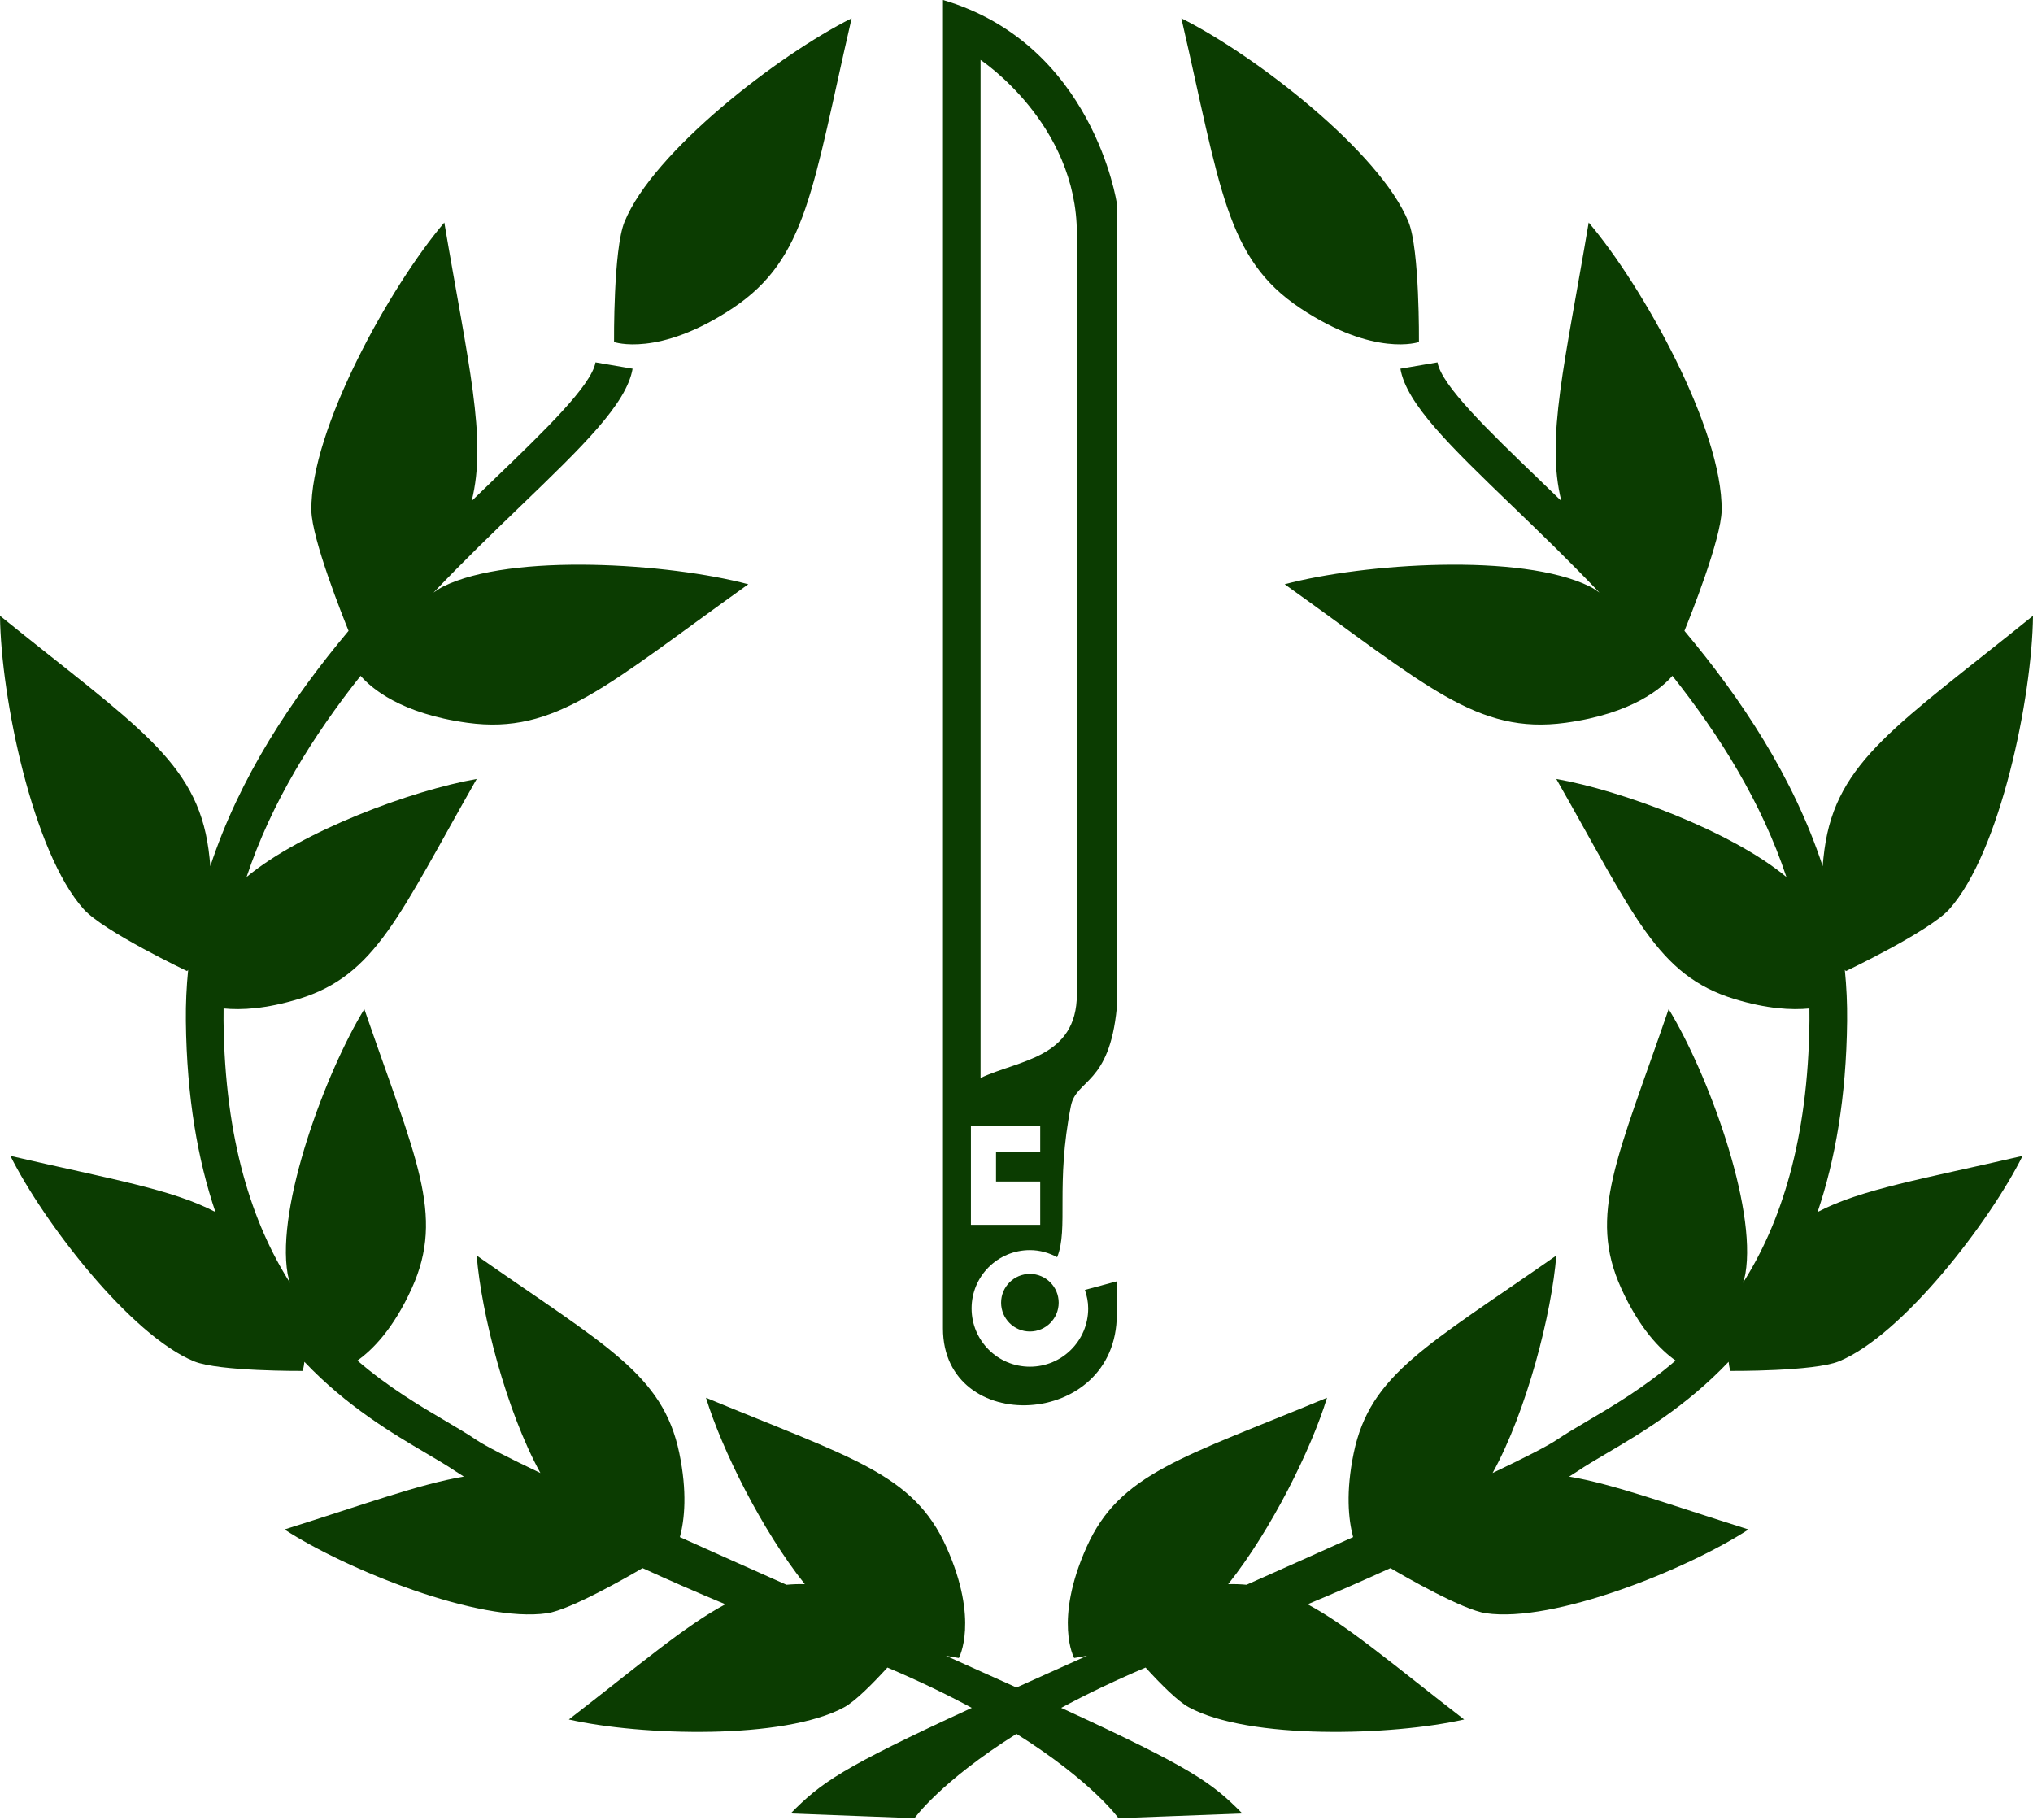
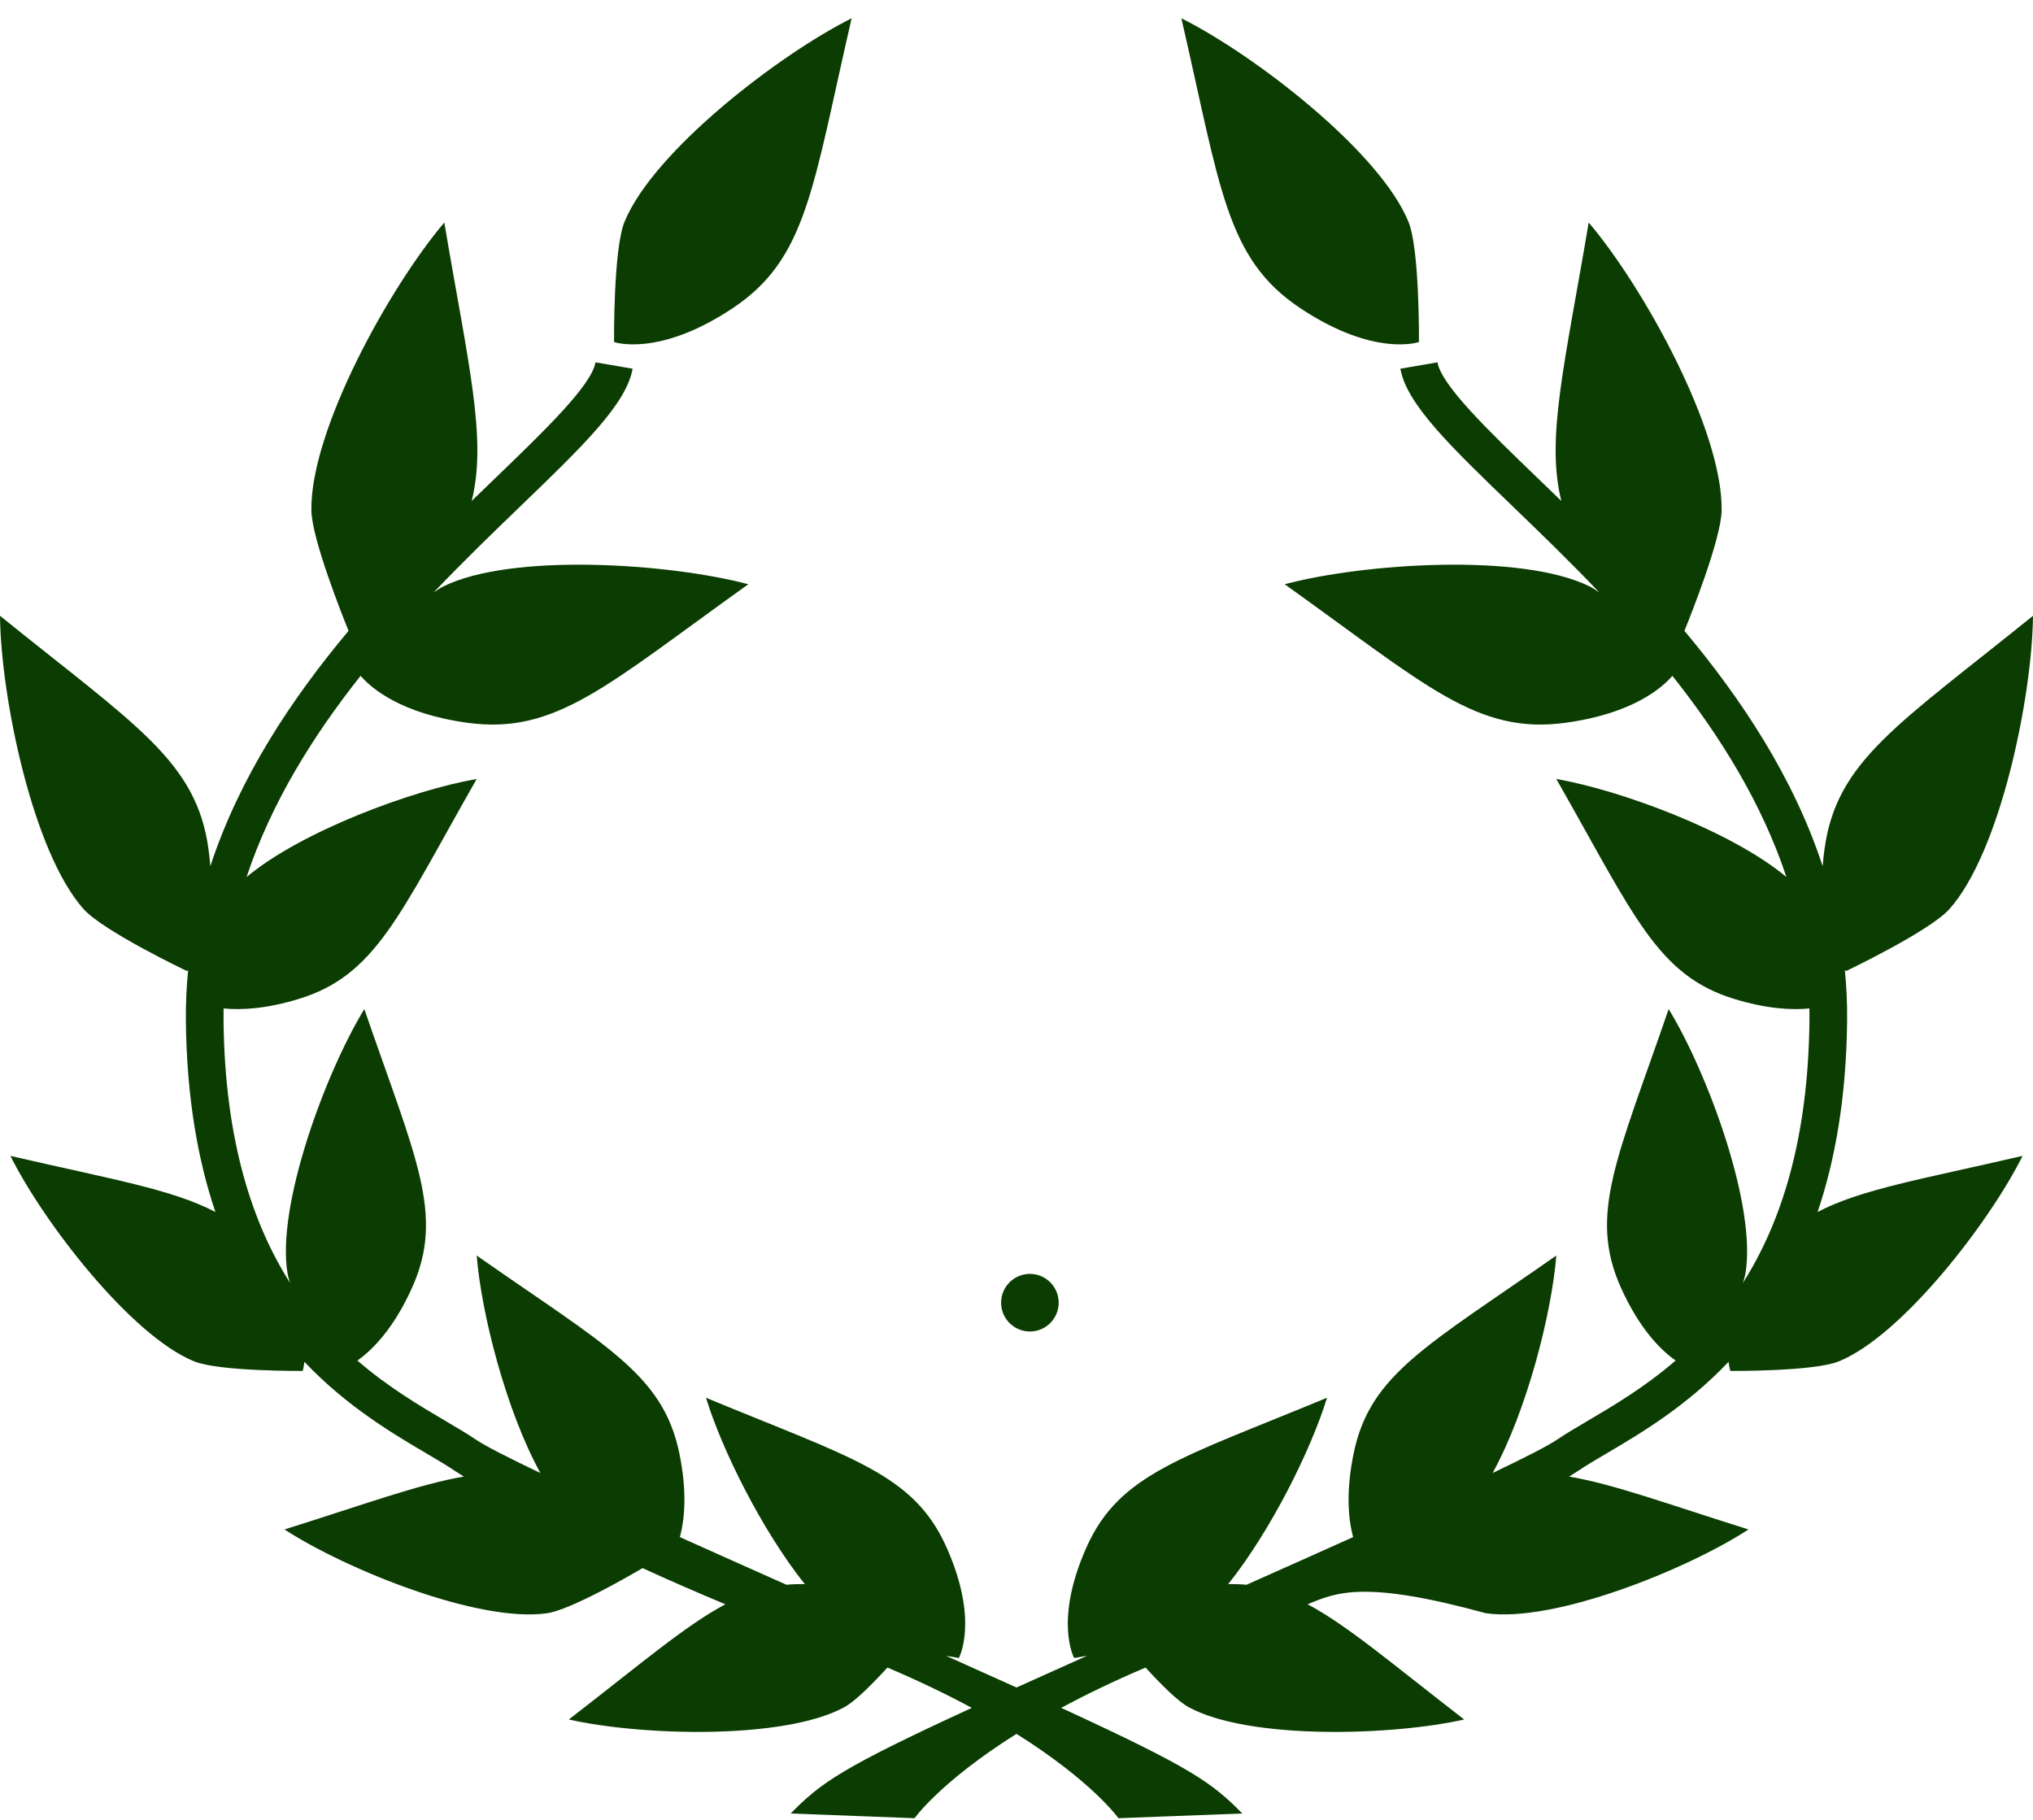
<svg xmlns="http://www.w3.org/2000/svg" width="754" height="675" viewBox="0 0 754 675" fill="none">
-   <path d="M399.391 368.69C399.391 392.521 377.609 393.137 363.67 399.788V22.234C363.67 22.234 399.391 45.755 399.391 86.702V368.69ZM385.795 427.206H369.407V438.175H385.795V454.252H360.095V417.462H385.795V427.206ZM414.202 75.39C414.202 75.39 405.489 16.366 349.73 0V492.693C349.73 532.769 414.202 530.157 414.202 487.467V475.199L402.371 478.384C403.1 480.551 403.59 482.831 403.59 485.245C403.59 497.186 393.909 506.867 381.968 506.867C370.023 506.867 360.342 497.186 360.342 485.245C360.342 473.305 370.023 463.623 381.968 463.623C385.644 463.623 389.051 464.625 392.081 466.243C396.365 455.626 391.402 439.352 397.182 410.153C399.16 400.161 411.44 402.403 414.202 373.761V75.39Z" fill="#0B3C01" />
-   <path d="M589.219 82.526C609.378 106.249 638.915 159.366 638.523 189.262C638.387 199.886 626.834 228.772 624.726 233.959C645.817 259.132 665.15 288.221 675.99 321.239C676.146 319.257 676.365 317.188 676.657 315.031C681.113 282.17 703.772 268.982 754 228.376C753.683 258.684 741.813 316.155 722.97 337.173C715.604 345.397 684.621 360.152 684.621 360.152C684.612 360.143 684.466 359.992 684.212 359.694C684.833 365.901 685.127 372.226 685.058 378.668C684.751 407.038 680.605 430.296 674.104 449.5C690.178 441.029 713.109 437.274 750.144 428.675C737.926 453.193 705.612 495.231 681.999 504.885C672.764 508.663 641.754 508.436 641.754 508.436C641.754 508.436 641.341 507.271 641.11 505.045C625.342 521.65 608.378 531.643 595.824 539.038C591.805 541.406 588.226 543.51 585.288 545.5C584.414 546.094 583.298 546.803 581.959 547.625C598.291 550.354 618.345 557.76 648.483 567.229C625.511 582.15 576.323 601.959 551.079 598.293C542.398 597.028 520.773 584.551 515.688 581.562C506.035 585.976 495.729 590.5 484.976 594.972C499.964 602.968 516.615 617.309 543.027 637.702C516.313 643.754 463.31 645.332 440.891 633.163C436.841 630.966 430.512 624.628 424.873 618.445C412.991 623.484 402.609 628.524 393.571 633.397C442.403 655.85 449.53 661.226 460.761 672.567L414.813 674.315C414.813 674.315 405.189 660.732 376.999 643.028C348.809 660.732 339.185 674.315 339.185 674.315L293.237 672.567C304.468 661.226 311.595 655.85 360.426 633.397C351.388 628.524 341.006 623.484 329.124 618.445C323.485 624.628 317.156 630.966 313.106 633.163C290.687 645.332 237.685 643.754 210.971 637.702C237.383 617.309 254.033 602.968 269.021 594.972C258.27 590.501 247.965 585.978 238.313 581.564C233.229 584.552 211.603 597.031 202.921 598.296C177.677 601.962 128.489 582.152 105.517 567.231C135.655 557.762 155.709 550.356 172.041 547.626C170.701 546.805 169.585 546.094 168.71 545.5C165.772 543.51 162.193 541.406 158.174 539.038C145.62 531.644 128.655 521.652 112.888 505.047C112.657 507.271 112.245 508.435 112.245 508.435C112.11 508.436 81.216 508.655 72.001 504.885C48.388 495.231 16.074 453.193 3.856 428.675C40.888 437.273 63.819 441.028 79.893 449.498C73.391 430.293 69.247 407.037 68.94 378.668C68.871 372.228 69.165 365.905 69.785 359.699C69.525 360.004 69.379 360.154 69.379 360.154C69.379 360.154 38.397 345.398 31.031 337.174C12.188 316.156 0.317 258.685 0 228.377C50.228 268.983 72.887 282.171 77.343 315.032C77.635 317.187 77.853 319.254 78.009 321.234C88.85 288.216 108.183 259.126 129.275 233.954C127.158 228.745 115.618 199.883 115.481 189.264C115.09 159.368 144.627 106.251 164.786 82.528C173.613 134.866 180.757 162.634 174.933 185.79C177.866 182.943 180.735 180.179 183.518 177.498C201.967 159.723 219.389 142.933 220.86 134.379L234.62 136.739C232.378 149.811 215.948 165.642 193.207 187.557C183.207 197.194 172.054 207.944 160.786 219.777C162.108 218.813 163.328 218.035 164.398 217.504C189.688 204.964 248.242 208.887 277.531 216.677C224.98 254.227 206.22 272.538 173.356 268.055C148.48 264.658 137.573 255.091 133.74 250.643C116.203 272.745 100.606 297.66 91.45 325.262C111.926 308.167 153.071 293.024 176.795 288.894C147.886 339.601 139.425 361.725 110.764 370.486C98.776 374.149 89.574 374.652 82.924 374C82.897 375.499 82.889 377.005 82.905 378.517C83.386 423.126 93.654 453.848 107.585 475.789C107.156 474.54 106.842 473.409 106.675 472.438C102.332 447.3 120.821 397.602 135.123 374.24C154.097 429.439 165.118 450.406 152.763 477.71C145.912 492.85 138.126 500.645 132.548 504.587C144.02 514.494 155.661 521.352 165.261 527.005C169.573 529.545 173.404 531.808 176.552 533.941C179.977 536.267 188.533 540.627 200.423 546.298C187.694 523.183 178.511 487.08 176.796 465.637C224.613 499.103 245.861 509.572 251.94 538.917C254.911 553.266 253.932 563.426 252.157 570.064C264.883 575.789 278.299 581.779 291.682 587.735C293.892 587.526 296.154 587.453 298.49 587.512C282.489 567.437 267.673 537.451 261.839 518.383C315.743 540.762 338.751 546.405 351.006 573.76C363.226 601.026 355.657 614.824 355.614 614.903C355.614 614.903 353.765 614.607 350.849 614.083C360.489 618.396 369.168 622.296 376.999 625.841C384.83 622.297 393.508 618.396 403.146 614.084C400.239 614.606 398.394 614.902 398.388 614.903C398.358 614.85 390.764 601.051 402.996 573.76C415.251 546.405 438.259 540.761 492.163 518.382C486.329 537.45 471.512 567.436 455.51 587.512C457.845 587.453 460.106 587.526 462.315 587.735C475.7 581.778 489.118 575.788 501.846 570.062C500.071 563.424 499.093 553.264 502.062 538.916C508.141 509.57 529.388 499.1 577.206 465.634C575.492 487.076 566.308 523.177 553.581 546.295C565.468 540.625 574.021 536.267 577.446 533.941C580.594 531.808 584.425 529.545 588.737 527.005C598.337 521.352 609.978 514.493 621.45 504.586C615.873 500.644 608.087 492.848 601.237 477.709C588.882 450.405 599.903 429.438 618.876 374.239C633.178 397.601 651.668 447.3 647.325 472.438C647.158 473.408 646.843 474.536 646.415 475.784C660.344 453.844 670.612 423.123 671.093 378.517C671.109 377.005 671.1 375.499 671.073 374C664.423 374.652 655.222 374.149 643.237 370.486C614.576 361.725 606.115 339.601 577.206 288.894C600.928 293.024 642.069 308.165 662.546 325.259C653.39 297.659 637.795 272.745 620.259 250.644C616.425 255.093 605.517 264.657 580.644 268.054C547.78 272.537 529.02 254.227 476.469 216.677C505.758 208.887 564.312 204.963 589.602 217.503C590.67 218.033 591.886 218.809 593.205 219.77C581.94 207.94 570.789 197.192 560.791 187.557C538.05 165.642 521.62 149.811 519.378 136.739L533.138 134.379C534.609 142.933 552.031 159.723 570.48 177.498C573.266 180.182 576.138 182.95 579.075 185.8C573.245 162.642 580.39 134.874 589.219 82.526ZM381.968 472.445C387.865 472.445 392.647 477.231 392.647 483.124C392.647 489.02 387.865 493.807 381.968 493.807C376.071 493.807 371.289 489.02 371.289 483.124C371.289 477.231 376.071 472.445 381.968 472.445ZM438.147 6.784C465.255 20.338 511.737 56.164 522.389 82.31C526.552 92.532 526.259 126.85 526.259 126.85C526.154 126.887 509.713 132.6 482.201 114.261C454.607 95.865 452.671 69.722 438.147 6.784ZM315.851 6.784C301.327 69.722 299.391 95.865 271.797 114.261C244.197 132.658 227.738 126.849 227.738 126.849C227.737 126.744 227.451 92.515 231.608 82.309C242.26 56.163 288.743 20.338 315.851 6.784Z" fill="#0B3C01" />
+   <path d="M589.219 82.526C609.378 106.249 638.915 159.366 638.523 189.262C638.387 199.886 626.834 228.772 624.726 233.959C645.817 259.132 665.15 288.221 675.99 321.239C676.146 319.257 676.365 317.188 676.657 315.031C681.113 282.17 703.772 268.982 754 228.376C753.683 258.684 741.813 316.155 722.97 337.173C715.604 345.397 684.621 360.152 684.621 360.152C684.612 360.143 684.466 359.992 684.212 359.694C684.833 365.901 685.127 372.226 685.058 378.668C684.751 407.038 680.605 430.296 674.104 449.5C690.178 441.029 713.109 437.274 750.144 428.675C737.926 453.193 705.612 495.231 681.999 504.885C672.764 508.663 641.754 508.436 641.754 508.436C641.754 508.436 641.341 507.271 641.11 505.045C625.342 521.65 608.378 531.643 595.824 539.038C591.805 541.406 588.226 543.51 585.288 545.5C584.414 546.094 583.298 546.803 581.959 547.625C598.291 550.354 618.345 557.76 648.483 567.229C625.511 582.15 576.323 601.959 551.079 598.293C506.035 585.976 495.729 590.5 484.976 594.972C499.964 602.968 516.615 617.309 543.027 637.702C516.313 643.754 463.31 645.332 440.891 633.163C436.841 630.966 430.512 624.628 424.873 618.445C412.991 623.484 402.609 628.524 393.571 633.397C442.403 655.85 449.53 661.226 460.761 672.567L414.813 674.315C414.813 674.315 405.189 660.732 376.999 643.028C348.809 660.732 339.185 674.315 339.185 674.315L293.237 672.567C304.468 661.226 311.595 655.85 360.426 633.397C351.388 628.524 341.006 623.484 329.124 618.445C323.485 624.628 317.156 630.966 313.106 633.163C290.687 645.332 237.685 643.754 210.971 637.702C237.383 617.309 254.033 602.968 269.021 594.972C258.27 590.501 247.965 585.978 238.313 581.564C233.229 584.552 211.603 597.031 202.921 598.296C177.677 601.962 128.489 582.152 105.517 567.231C135.655 557.762 155.709 550.356 172.041 547.626C170.701 546.805 169.585 546.094 168.71 545.5C165.772 543.51 162.193 541.406 158.174 539.038C145.62 531.644 128.655 521.652 112.888 505.047C112.657 507.271 112.245 508.435 112.245 508.435C112.11 508.436 81.216 508.655 72.001 504.885C48.388 495.231 16.074 453.193 3.856 428.675C40.888 437.273 63.819 441.028 79.893 449.498C73.391 430.293 69.247 407.037 68.94 378.668C68.871 372.228 69.165 365.905 69.785 359.699C69.525 360.004 69.379 360.154 69.379 360.154C69.379 360.154 38.397 345.398 31.031 337.174C12.188 316.156 0.317 258.685 0 228.377C50.228 268.983 72.887 282.171 77.343 315.032C77.635 317.187 77.853 319.254 78.009 321.234C88.85 288.216 108.183 259.126 129.275 233.954C127.158 228.745 115.618 199.883 115.481 189.264C115.09 159.368 144.627 106.251 164.786 82.528C173.613 134.866 180.757 162.634 174.933 185.79C177.866 182.943 180.735 180.179 183.518 177.498C201.967 159.723 219.389 142.933 220.86 134.379L234.62 136.739C232.378 149.811 215.948 165.642 193.207 187.557C183.207 197.194 172.054 207.944 160.786 219.777C162.108 218.813 163.328 218.035 164.398 217.504C189.688 204.964 248.242 208.887 277.531 216.677C224.98 254.227 206.22 272.538 173.356 268.055C148.48 264.658 137.573 255.091 133.74 250.643C116.203 272.745 100.606 297.66 91.45 325.262C111.926 308.167 153.071 293.024 176.795 288.894C147.886 339.601 139.425 361.725 110.764 370.486C98.776 374.149 89.574 374.652 82.924 374C82.897 375.499 82.889 377.005 82.905 378.517C83.386 423.126 93.654 453.848 107.585 475.789C107.156 474.54 106.842 473.409 106.675 472.438C102.332 447.3 120.821 397.602 135.123 374.24C154.097 429.439 165.118 450.406 152.763 477.71C145.912 492.85 138.126 500.645 132.548 504.587C144.02 514.494 155.661 521.352 165.261 527.005C169.573 529.545 173.404 531.808 176.552 533.941C179.977 536.267 188.533 540.627 200.423 546.298C187.694 523.183 178.511 487.08 176.796 465.637C224.613 499.103 245.861 509.572 251.94 538.917C254.911 553.266 253.932 563.426 252.157 570.064C264.883 575.789 278.299 581.779 291.682 587.735C293.892 587.526 296.154 587.453 298.49 587.512C282.489 567.437 267.673 537.451 261.839 518.383C315.743 540.762 338.751 546.405 351.006 573.76C363.226 601.026 355.657 614.824 355.614 614.903C355.614 614.903 353.765 614.607 350.849 614.083C360.489 618.396 369.168 622.296 376.999 625.841C384.83 622.297 393.508 618.396 403.146 614.084C400.239 614.606 398.394 614.902 398.388 614.903C398.358 614.85 390.764 601.051 402.996 573.76C415.251 546.405 438.259 540.761 492.163 518.382C486.329 537.45 471.512 567.436 455.51 587.512C457.845 587.453 460.106 587.526 462.315 587.735C475.7 581.778 489.118 575.788 501.846 570.062C500.071 563.424 499.093 553.264 502.062 538.916C508.141 509.57 529.388 499.1 577.206 465.634C575.492 487.076 566.308 523.177 553.581 546.295C565.468 540.625 574.021 536.267 577.446 533.941C580.594 531.808 584.425 529.545 588.737 527.005C598.337 521.352 609.978 514.493 621.45 504.586C615.873 500.644 608.087 492.848 601.237 477.709C588.882 450.405 599.903 429.438 618.876 374.239C633.178 397.601 651.668 447.3 647.325 472.438C647.158 473.408 646.843 474.536 646.415 475.784C660.344 453.844 670.612 423.123 671.093 378.517C671.109 377.005 671.1 375.499 671.073 374C664.423 374.652 655.222 374.149 643.237 370.486C614.576 361.725 606.115 339.601 577.206 288.894C600.928 293.024 642.069 308.165 662.546 325.259C653.39 297.659 637.795 272.745 620.259 250.644C616.425 255.093 605.517 264.657 580.644 268.054C547.78 272.537 529.02 254.227 476.469 216.677C505.758 208.887 564.312 204.963 589.602 217.503C590.67 218.033 591.886 218.809 593.205 219.77C581.94 207.94 570.789 197.192 560.791 187.557C538.05 165.642 521.62 149.811 519.378 136.739L533.138 134.379C534.609 142.933 552.031 159.723 570.48 177.498C573.266 180.182 576.138 182.95 579.075 185.8C573.245 162.642 580.39 134.874 589.219 82.526ZM381.968 472.445C387.865 472.445 392.647 477.231 392.647 483.124C392.647 489.02 387.865 493.807 381.968 493.807C376.071 493.807 371.289 489.02 371.289 483.124C371.289 477.231 376.071 472.445 381.968 472.445ZM438.147 6.784C465.255 20.338 511.737 56.164 522.389 82.31C526.552 92.532 526.259 126.85 526.259 126.85C526.154 126.887 509.713 132.6 482.201 114.261C454.607 95.865 452.671 69.722 438.147 6.784ZM315.851 6.784C301.327 69.722 299.391 95.865 271.797 114.261C244.197 132.658 227.738 126.849 227.738 126.849C227.737 126.744 227.451 92.515 231.608 82.309C242.26 56.163 288.743 20.338 315.851 6.784Z" fill="#0B3C01" />
</svg>